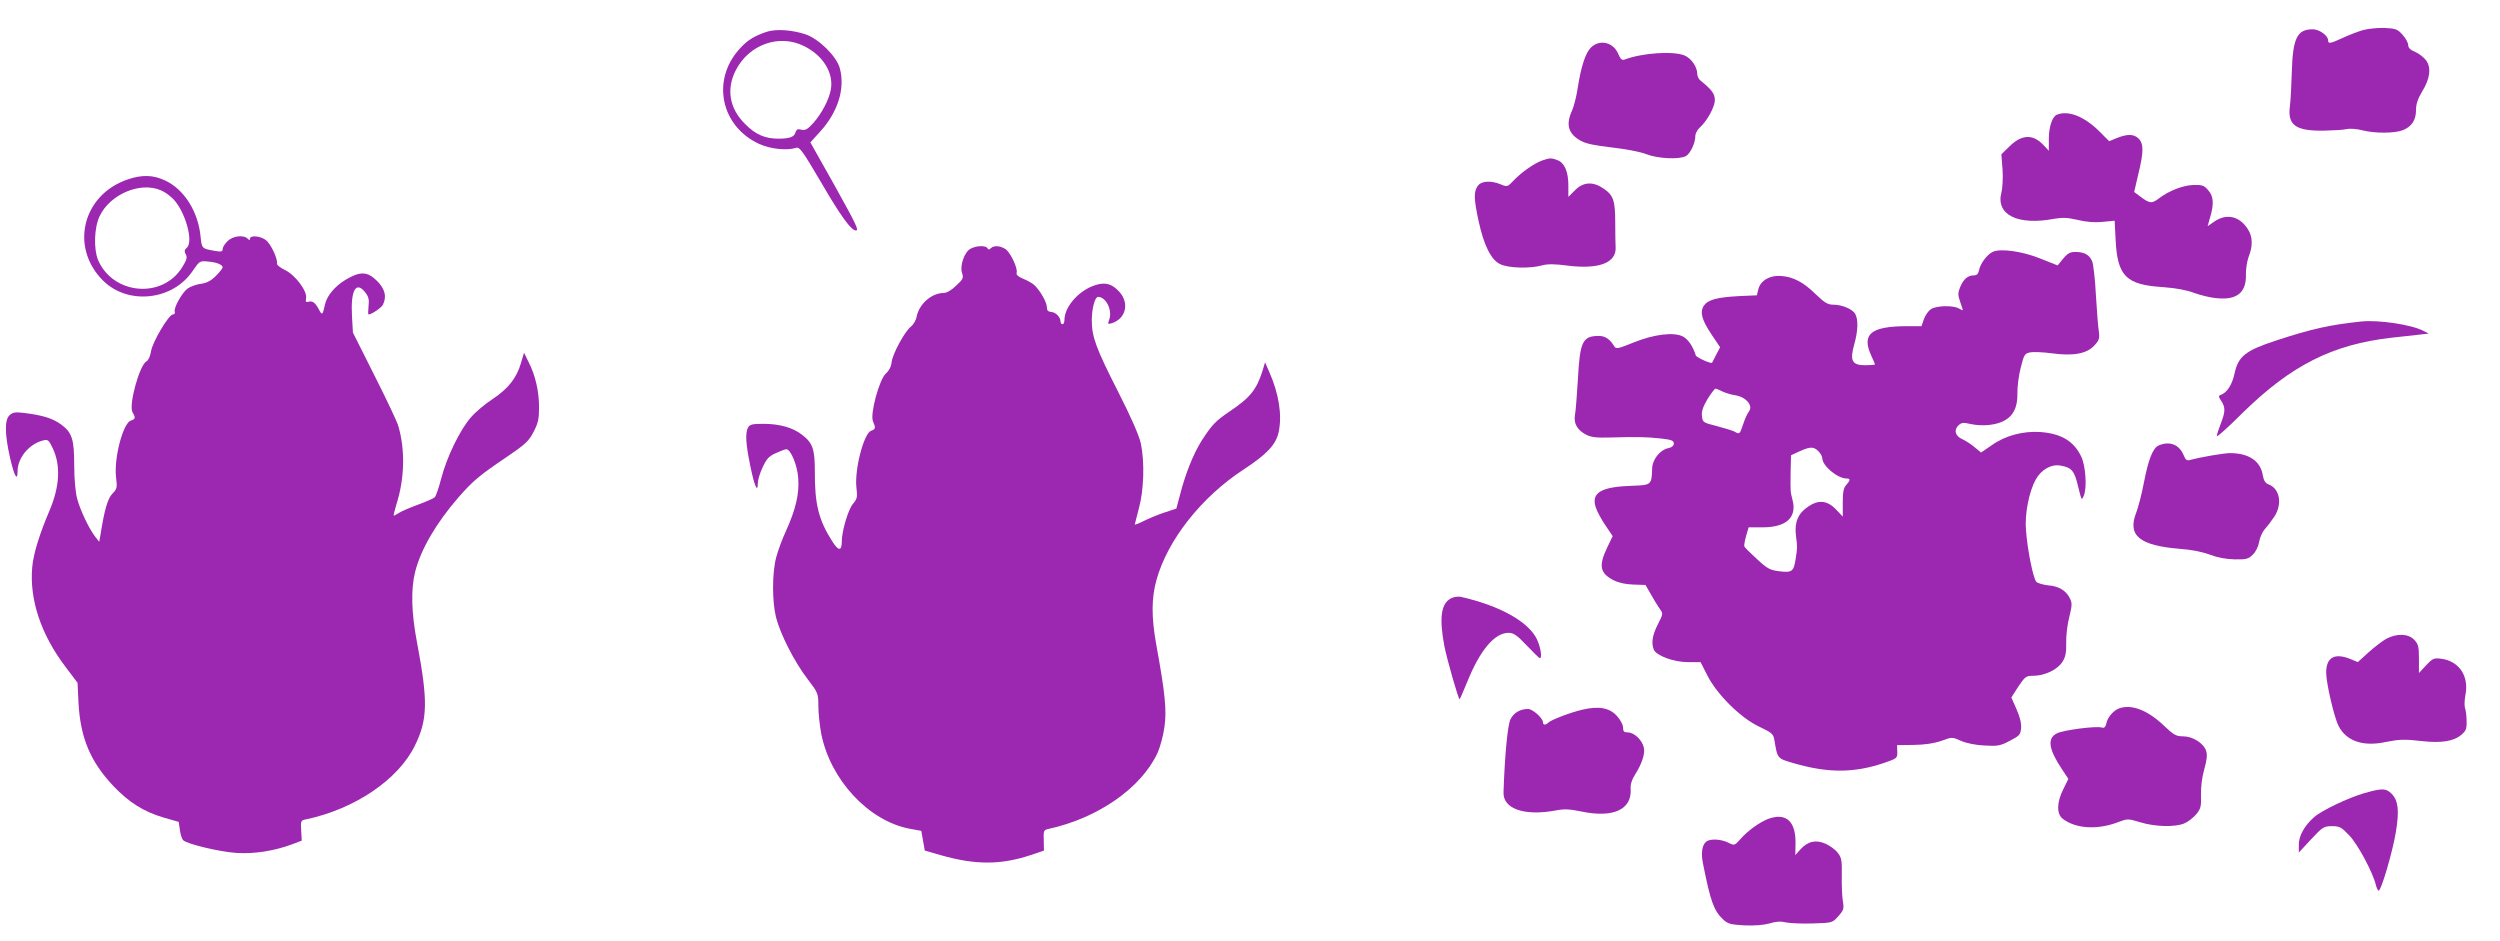
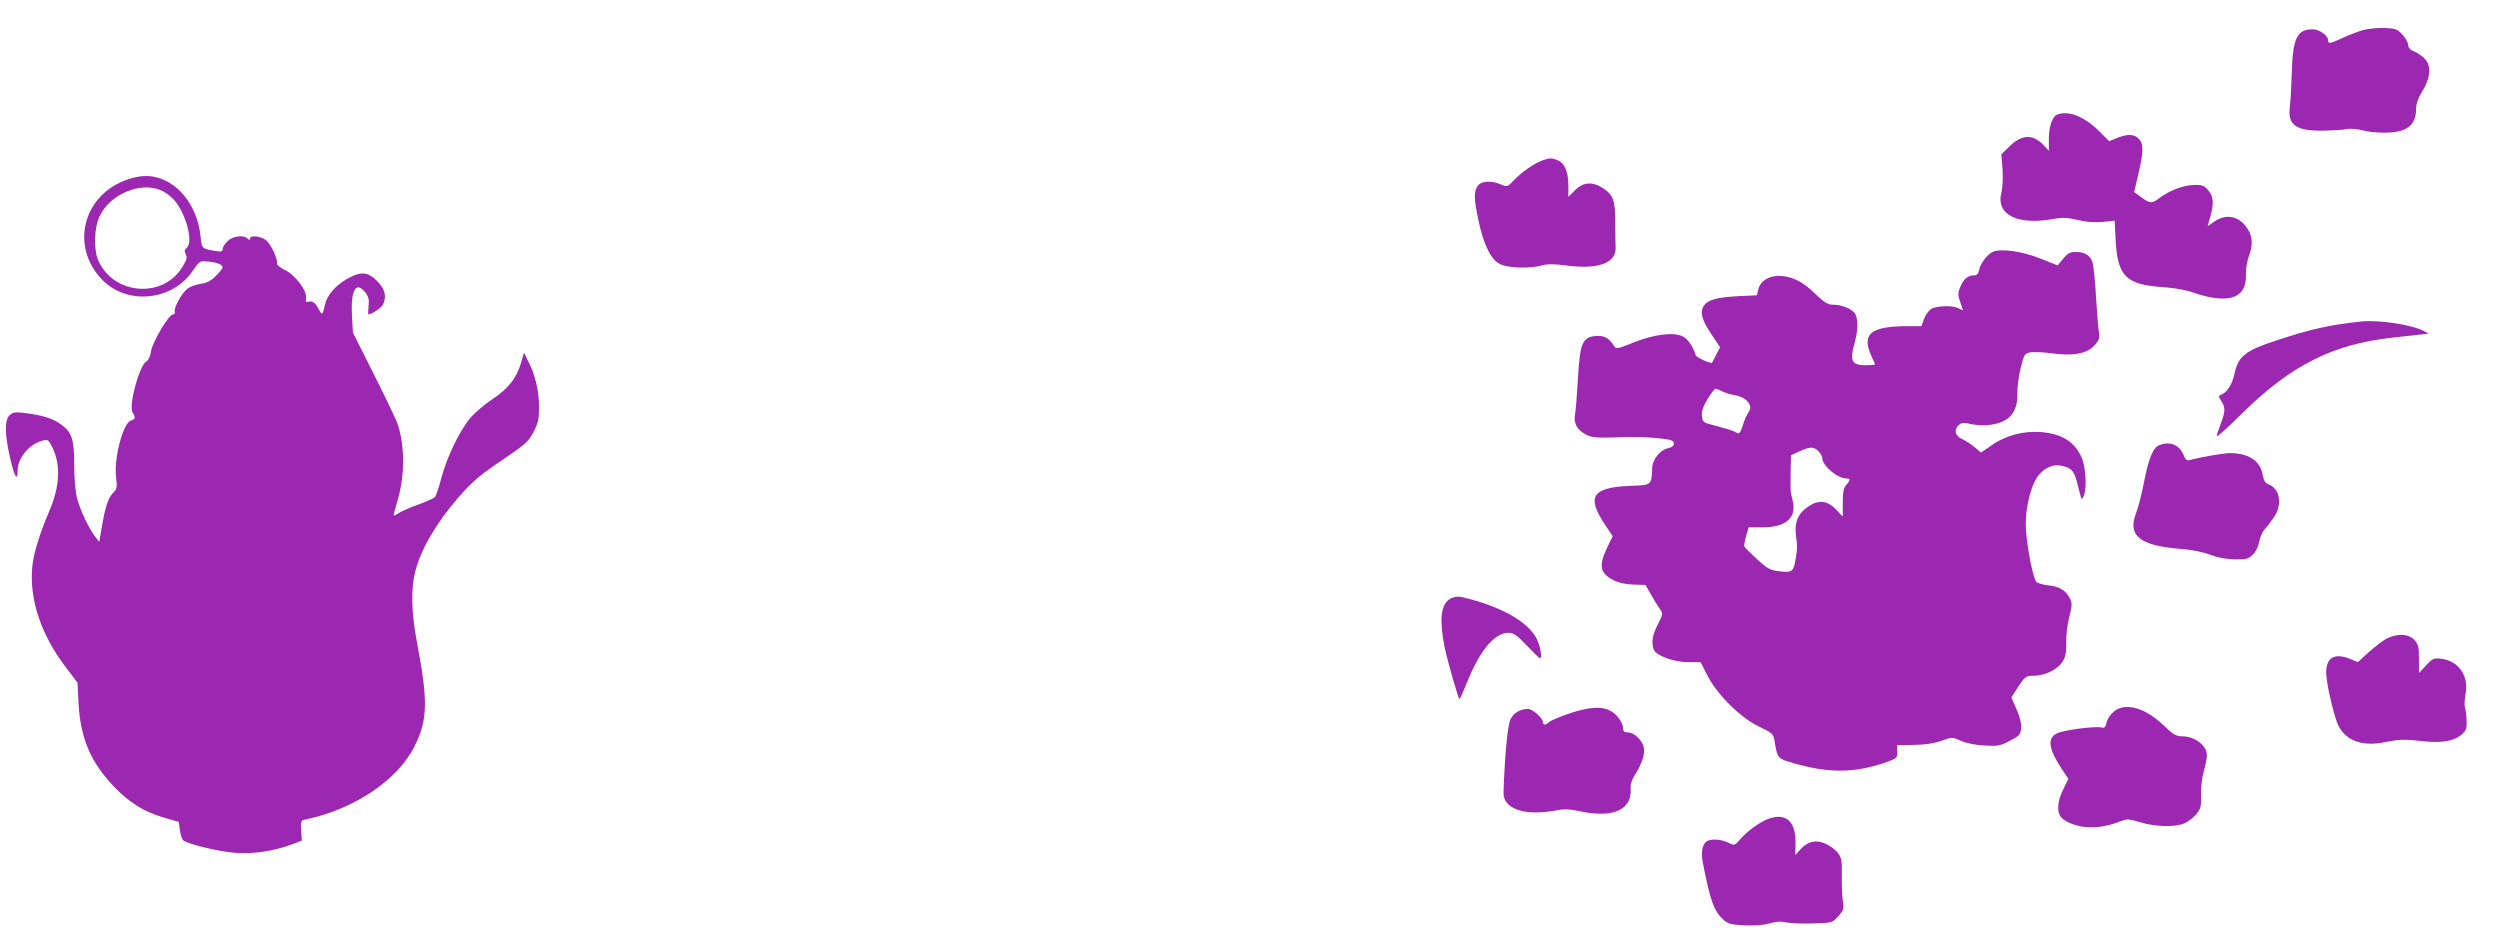
<svg xmlns="http://www.w3.org/2000/svg" version="1.0" width="1280pt" height="482pt" viewBox="0 0 1280 482" preserveAspectRatio="xMidYMid meet">
  <g transform="translate(0,482) scale(0.1,-0.1)" fill="#9c27b0" stroke="none">
    <path d="M12099 4666 c-25 -7 -72 -25 -104 -40 -65 -30 -75 -31 -75 -13 0 25 -45 57 -79 57 -80 0 -102 -45 -107 -220 -2 -69 -6 -148 -10 -176 -12 -95 31 -125 173 -123 48 1 102 4 118 8 17 4 53 1 80 -6 66 -17 167 -16 209 1 45 19 66 52 66 103 0 30 9 57 31 94 42 67 48 125 19 162 -12 15 -37 34 -56 42 -23 9 -34 21 -34 34 0 12 -13 35 -29 53 -26 29 -35 32 -92 35 -35 1 -85 -4 -110 -11z" />
-     <path d="M3925 4657 c-65 -22 -99 -43 -139 -88 -145 -160 -95 -396 101 -486 57 -26 141 -35 189 -20 18 6 33 -15 130 -180 97 -167 152 -243 176 -243 17 0 4 27 -112 236 l-121 215 50 55 c91 100 129 220 101 324 -16 61 -106 150 -175 174 -69 23 -152 29 -200 13z m192 -73 c97 -48 152 -137 137 -222 -9 -52 -48 -125 -90 -172 -29 -32 -41 -39 -61 -34 -19 5 -25 2 -30 -14 -6 -23 -30 -32 -87 -32 -69 0 -118 21 -171 75 -80 79 -97 177 -49 273 67 134 223 190 351 126z" />
-     <path d="M8145 4576 c-28 -28 -51 -101 -67 -206 -6 -41 -19 -93 -29 -116 -33 -72 -20 -118 43 -154 29 -16 72 -25 161 -35 70 -8 145 -22 175 -34 58 -23 169 -29 204 -10 22 12 48 66 48 102 0 13 10 32 22 43 38 34 78 106 78 142 0 32 -16 53 -74 100 -9 7 -16 22 -16 33 0 36 -30 80 -65 95 -59 24 -218 13 -307 -21 -13 -5 -21 2 -32 28 -25 61 -96 78 -141 33z" />
    <path d="M10532 4233 c-24 -9 -42 -62 -42 -124 l0 -61 -28 30 c-54 57 -112 54 -175 -9 l-40 -39 6 -78 c3 -42 0 -96 -6 -118 -29 -114 84 -170 272 -134 40 7 67 6 119 -6 44 -11 88 -14 128 -10 l61 6 5 -97 c9 -187 53 -231 242 -243 66 -5 122 -15 161 -30 33 -12 86 -25 117 -27 103 -10 151 31 147 125 0 26 6 65 14 87 22 55 21 102 -3 140 -42 68 -109 84 -172 41 l-35 -24 13 46 c20 67 18 107 -10 138 -20 24 -31 28 -73 27 -54 -1 -128 -29 -181 -70 -36 -27 -46 -26 -101 16 l-24 18 21 91 c28 114 28 156 2 182 -24 24 -56 25 -110 4 l-41 -17 -52 52 c-76 75 -157 107 -215 84z" />
    <path d="M7895 3998 c-40 -15 -103 -58 -144 -101 -32 -34 -34 -35 -67 -21 -51 21 -100 18 -118 -8 -21 -30 -20 -65 4 -178 27 -125 64 -200 110 -222 41 -21 153 -24 214 -7 29 8 65 8 133 -1 158 -20 249 14 245 93 -1 17 -2 75 -2 127 0 112 -9 140 -59 174 -55 38 -104 35 -147 -8 l-34 -34 0 59 c0 70 -20 116 -56 129 -30 12 -40 12 -79 -2z" />
    <path d="M653 3901 c-231 -79 -296 -347 -126 -517 128 -128 359 -103 461 51 33 48 35 50 75 46 45 -3 77 -16 77 -30 0 -5 -16 -25 -35 -44 -24 -24 -46 -36 -76 -40 -23 -3 -54 -14 -68 -24 -30 -22 -74 -102 -66 -120 2 -7 -2 -13 -10 -13 -21 0 -106 -144 -112 -190 -4 -24 -13 -45 -23 -50 -36 -19 -93 -227 -71 -262 16 -25 14 -35 -8 -41 -40 -10 -88 -190 -77 -289 7 -55 5 -62 -18 -85 -24 -24 -41 -81 -61 -208 l-7 -39 -19 24 c-33 42 -78 137 -94 197 -9 34 -15 102 -15 170 0 135 -11 169 -69 211 -42 30 -92 46 -189 58 -43 5 -57 3 -73 -12 -26 -23 -25 -98 3 -220 21 -92 38 -122 38 -66 0 68 60 140 131 157 24 6 29 2 48 -38 43 -88 37 -197 -15 -320 -52 -122 -83 -222 -89 -291 -15 -165 45 -346 171 -511 l61 -81 5 -104 c10 -179 61 -300 179 -425 81 -85 156 -131 257 -161 l77 -22 6 -41 c3 -23 10 -46 17 -53 19 -19 184 -59 272 -65 91 -6 193 10 285 44 l50 19 -3 52 c-3 49 -2 52 25 57 248 52 472 203 557 377 66 134 68 228 11 529 -29 152 -32 274 -9 363 29 114 108 249 221 379 74 85 109 114 247 207 97 66 114 82 138 129 23 44 28 66 28 125 0 82 -19 166 -54 233 l-23 47 -16 -54 c-22 -76 -66 -131 -146 -184 -37 -24 -87 -66 -110 -93 -55 -62 -124 -204 -152 -313 -12 -47 -27 -90 -33 -96 -6 -6 -45 -23 -86 -38 -41 -15 -85 -34 -97 -42 -12 -8 -24 -14 -27 -14 -2 0 4 26 14 59 42 132 45 279 9 401 -5 19 -60 135 -121 256 l-111 221 -5 87 c-7 131 21 179 68 119 17 -22 21 -37 17 -70 -2 -24 -3 -43 0 -43 15 0 64 33 73 49 21 41 12 81 -29 122 -50 50 -86 51 -161 7 -56 -34 -96 -82 -106 -127 -12 -55 -15 -57 -31 -26 -19 36 -33 46 -54 40 -13 -4 -15 0 -12 18 7 36 -54 118 -107 144 -25 12 -44 27 -42 34 5 22 -31 100 -56 119 -27 22 -82 27 -82 8 0 -9 -3 -9 -12 0 -21 21 -77 14 -103 -13 -14 -13 -25 -31 -25 -40 0 -13 -7 -15 -37 -10 -70 12 -70 12 -76 73 -12 128 -84 243 -182 288 -60 29 -120 30 -192 5z m170 -55 c18 -7 45 -26 61 -42 64 -63 109 -222 72 -253 -12 -10 -13 -18 -5 -33 9 -16 5 -29 -18 -66 -101 -164 -355 -141 -431 37 -23 56 -20 166 8 224 53 112 207 178 313 133z" />
-     <path d="M4970 3547 c-32 -16 -57 -88 -44 -126 8 -23 5 -31 -30 -63 -23 -23 -49 -38 -64 -38 -62 0 -126 -56 -139 -122 -3 -18 -17 -41 -30 -51 -32 -26 -94 -141 -98 -182 -2 -22 -13 -43 -29 -57 -34 -30 -83 -210 -66 -246 14 -32 13 -40 -9 -47 -38 -12 -87 -200 -76 -293 6 -46 4 -56 -18 -82 -24 -28 -57 -139 -57 -192 0 -50 -16 -51 -48 -1 -70 109 -91 191 -90 359 0 115 -11 147 -67 189 -46 36 -115 55 -196 55 -57 0 -70 -3 -79 -19 -15 -29 -12 -81 11 -194 21 -104 39 -146 39 -91 0 16 11 53 25 82 20 43 32 56 67 72 24 11 48 20 54 20 22 0 57 -82 61 -149 6 -79 -13 -159 -62 -268 -20 -42 -42 -103 -51 -137 -21 -80 -21 -224 -1 -306 23 -89 95 -230 162 -317 54 -71 55 -74 55 -138 0 -36 7 -101 15 -143 47 -235 242 -445 452 -485 l60 -11 9 -51 9 -50 80 -23 c178 -51 309 -51 462 0 l68 23 -1 53 c-2 49 0 53 25 58 254 56 475 210 558 390 13 29 29 88 35 132 12 85 4 169 -42 422 -25 139 -25 237 1 330 56 204 230 425 446 566 120 78 167 129 180 193 18 86 1 196 -49 308 l-21 48 -12 -41 c-31 -99 -64 -140 -170 -211 -71 -48 -90 -68 -143 -150 -42 -67 -82 -166 -111 -279 l-18 -68 -64 -21 c-35 -12 -83 -32 -106 -44 -24 -12 -43 -19 -43 -16 0 2 10 40 21 82 26 94 30 238 10 333 -10 43 -49 132 -117 266 -112 220 -134 279 -134 364 0 61 16 120 32 120 41 0 75 -69 57 -117 -8 -22 -7 -24 13 -18 73 23 92 104 38 162 -37 40 -70 49 -119 34 -84 -25 -160 -109 -161 -178 0 -13 -4 -23 -10 -23 -5 0 -10 6 -10 13 0 23 -24 48 -48 50 -16 1 -22 8 -22 24 0 26 -36 88 -66 115 -11 9 -36 23 -56 31 -25 10 -36 21 -33 30 8 20 -30 102 -56 121 -27 18 -60 21 -76 5 -8 -8 -13 -8 -17 0 -9 15 -55 14 -86 -2z" />
    <path d="M10204 3531 c-29 -13 -64 -59 -71 -93 -4 -20 -11 -28 -27 -28 -31 0 -53 -19 -70 -60 -12 -30 -12 -41 0 -75 7 -22 14 -41 14 -43 0 -1 -10 2 -21 9 -32 17 -115 14 -143 -4 -13 -9 -29 -32 -36 -52 l-12 -35 -76 0 c-183 -1 -231 -40 -182 -149 11 -24 20 -45 20 -47 0 -2 -23 -4 -50 -4 -68 0 -80 23 -56 108 19 67 21 125 5 154 -13 25 -67 48 -113 48 -28 0 -44 10 -89 53 -63 62 -114 89 -177 94 -57 5 -106 -23 -117 -67 l-8 -32 -90 -4 c-115 -6 -161 -19 -181 -49 -22 -33 -11 -73 40 -149 l43 -64 -20 -38 c-11 -22 -20 -40 -21 -41 -6 -7 -81 27 -84 38 -14 46 -39 82 -65 96 -47 24 -148 12 -254 -31 -79 -32 -89 -34 -98 -19 -23 37 -46 53 -79 53 -83 0 -97 -29 -107 -220 -5 -80 -11 -162 -15 -183 -8 -45 11 -79 58 -103 25 -13 54 -16 123 -14 134 4 183 3 258 -5 55 -6 67 -11 67 -26 0 -11 -10 -20 -30 -24 -41 -9 -80 -58 -81 -103 -2 -84 -5 -86 -99 -89 -162 -5 -214 -35 -190 -110 7 -21 29 -63 50 -93 l37 -55 -29 -60 c-44 -93 -36 -130 34 -166 26 -13 62 -21 102 -22 l61 -2 27 -47 c14 -26 35 -59 45 -74 19 -26 19 -26 -9 -81 -28 -55 -34 -95 -21 -128 11 -31 101 -65 174 -65 l66 0 34 -67 c49 -98 172 -220 267 -264 65 -31 72 -37 77 -69 16 -95 14 -93 100 -118 177 -51 308 -50 462 2 66 23 68 24 67 57 l-1 34 86 1 c58 1 104 8 141 21 55 20 55 20 100 0 27 -12 75 -22 120 -24 67 -4 81 -2 130 24 50 26 55 31 58 65 2 25 -6 58 -24 98 l-26 59 36 56 c35 52 39 55 79 55 58 1 122 32 147 72 16 25 20 48 19 98 -1 36 6 95 16 132 14 57 15 71 3 94 -19 40 -57 63 -111 67 -27 3 -54 11 -61 18 -16 17 -46 166 -53 265 -7 83 16 198 50 259 29 52 81 80 128 71 56 -10 70 -26 89 -107 18 -73 18 -74 30 -44 16 41 8 151 -14 197 -38 80 -103 118 -209 126 -89 6 -180 -18 -250 -68 l-54 -37 -34 28 c-19 16 -46 33 -61 40 -36 15 -46 46 -22 70 17 16 25 17 64 8 25 -6 66 -8 92 -5 103 11 149 62 147 161 -1 33 7 93 17 132 17 68 20 73 49 79 17 3 67 1 111 -5 109 -15 179 -2 217 40 25 27 28 37 23 73 -4 22 -10 106 -15 186 -4 80 -13 157 -19 172 -14 33 -40 48 -86 48 -27 0 -40 -7 -63 -35 l-28 -34 -88 35 c-91 37 -202 53 -243 35z m-1386 -715 c15 -7 45 -17 68 -20 54 -9 91 -53 69 -82 -8 -11 -22 -40 -30 -66 -18 -53 -18 -53 -46 -37 -11 5 -52 18 -91 28 -68 17 -71 19 -74 51 -3 23 5 47 28 86 18 29 37 54 41 54 4 0 20 -6 35 -14z m492 -306 c11 -11 20 -27 20 -35 0 -40 78 -105 125 -105 20 0 19 -9 -2 -33 -14 -14 -18 -37 -18 -91 l0 -71 -36 38 c-44 45 -88 49 -140 14 -52 -34 -72 -80 -64 -147 8 -64 8 -61 -1 -120 -10 -66 -18 -73 -83 -65 -49 6 -62 13 -116 63 -33 30 -62 59 -64 64 -2 5 2 29 9 54 l13 44 71 0 c121 0 177 50 154 139 -12 47 -11 42 -10 143 l2 87 43 20 c55 25 73 25 97 1z" />
    <path d="M12090 3174 c-161 -17 -255 -38 -435 -97 -159 -52 -196 -81 -215 -173 -12 -54 -38 -95 -70 -106 -12 -4 -12 -9 3 -31 22 -34 21 -55 -3 -117 -11 -28 -20 -56 -20 -63 0 -7 60 47 132 119 249 244 461 351 764 385 54 6 119 13 144 16 l45 5 -27 14 c-62 32 -228 57 -318 48z" />
    <path d="M11054 2540 c-31 -12 -54 -71 -77 -190 -11 -58 -29 -128 -40 -156 -45 -116 17 -167 223 -184 59 -4 118 -16 155 -30 39 -15 83 -23 127 -24 60 -1 70 2 93 25 15 14 28 42 32 65 3 21 16 50 28 64 13 14 35 43 49 64 43 65 29 144 -29 166 -17 6 -25 20 -30 49 -12 71 -72 111 -167 111 -33 0 -154 -21 -204 -35 -17 -5 -24 0 -34 25 -22 53 -70 73 -126 50z" />
    <path d="M7430 1757 c-52 -26 -62 -100 -35 -244 14 -71 72 -273 78 -273 2 0 20 42 41 93 65 160 139 247 210 247 25 0 43 -12 93 -65 34 -36 64 -65 67 -65 13 0 4 57 -15 97 -43 90 -190 172 -389 217 -14 3 -36 0 -50 -7z" />
    <path d="M12219 1550 c-20 -11 -61 -42 -92 -70 l-55 -50 -36 15 c-82 34 -126 10 -126 -69 0 -53 41 -230 64 -274 40 -77 126 -106 241 -81 71 14 96 15 191 4 94 -10 156 0 194 31 26 22 30 32 29 72 0 26 -4 56 -8 66 -4 11 -3 41 2 68 19 96 -32 173 -123 185 -37 5 -44 3 -78 -33 l-37 -40 0 72 c0 63 -3 76 -24 98 -30 32 -88 34 -142 6z" />
    <path d="M8100 1186 c-60 -14 -160 -52 -174 -67 -14 -13 -26 -11 -26 3 0 21 -53 68 -76 68 -41 0 -73 -19 -90 -52 -15 -28 -30 -190 -36 -375 -3 -84 106 -122 265 -93 45 9 72 8 134 -5 163 -34 259 10 252 116 -2 22 6 48 23 74 36 57 52 108 44 139 -9 38 -50 76 -81 76 -20 0 -25 5 -25 25 0 15 -14 40 -32 60 -39 42 -93 51 -178 31z" />
    <path d="M10850 1193 c-28 -10 -59 -45 -65 -75 -5 -21 -11 -27 -24 -23 -29 9 -197 -13 -230 -30 -50 -25 -42 -80 24 -180 l35 -53 -25 -51 c-35 -68 -36 -128 -4 -153 66 -51 177 -58 282 -18 50 19 52 19 115 0 74 -23 178 -26 225 -6 18 7 45 28 61 46 24 30 27 40 25 99 -1 40 5 92 17 133 14 50 16 74 9 95 -14 39 -69 73 -118 73 -35 0 -48 7 -98 55 -83 79 -166 111 -229 88z" />
-     <path d="M12105 759 c-83 -24 -219 -89 -257 -123 -50 -44 -78 -96 -78 -140 l0 -41 63 68 c59 63 65 67 107 67 39 0 48 -5 88 -47 43 -44 122 -191 137 -256 4 -15 10 -27 14 -27 13 0 72 202 88 301 18 110 12 160 -22 195 -29 29 -48 29 -140 3z" />
    <path d="M9055 628 c-43 -16 -107 -61 -143 -103 -31 -35 -32 -35 -62 -20 -37 19 -94 22 -114 6 -22 -18 -28 -60 -16 -116 38 -191 55 -239 104 -284 22 -21 38 -25 109 -29 52 -2 98 2 127 10 31 10 57 12 85 5 22 -4 84 -7 138 -5 98 3 99 3 129 37 28 31 30 38 23 80 -4 25 -6 84 -5 131 1 75 -1 89 -21 114 -12 16 -40 36 -62 46 -49 22 -91 13 -129 -29 l-26 -29 1 56 c3 116 -47 162 -138 130z" />
  </g>
</svg>